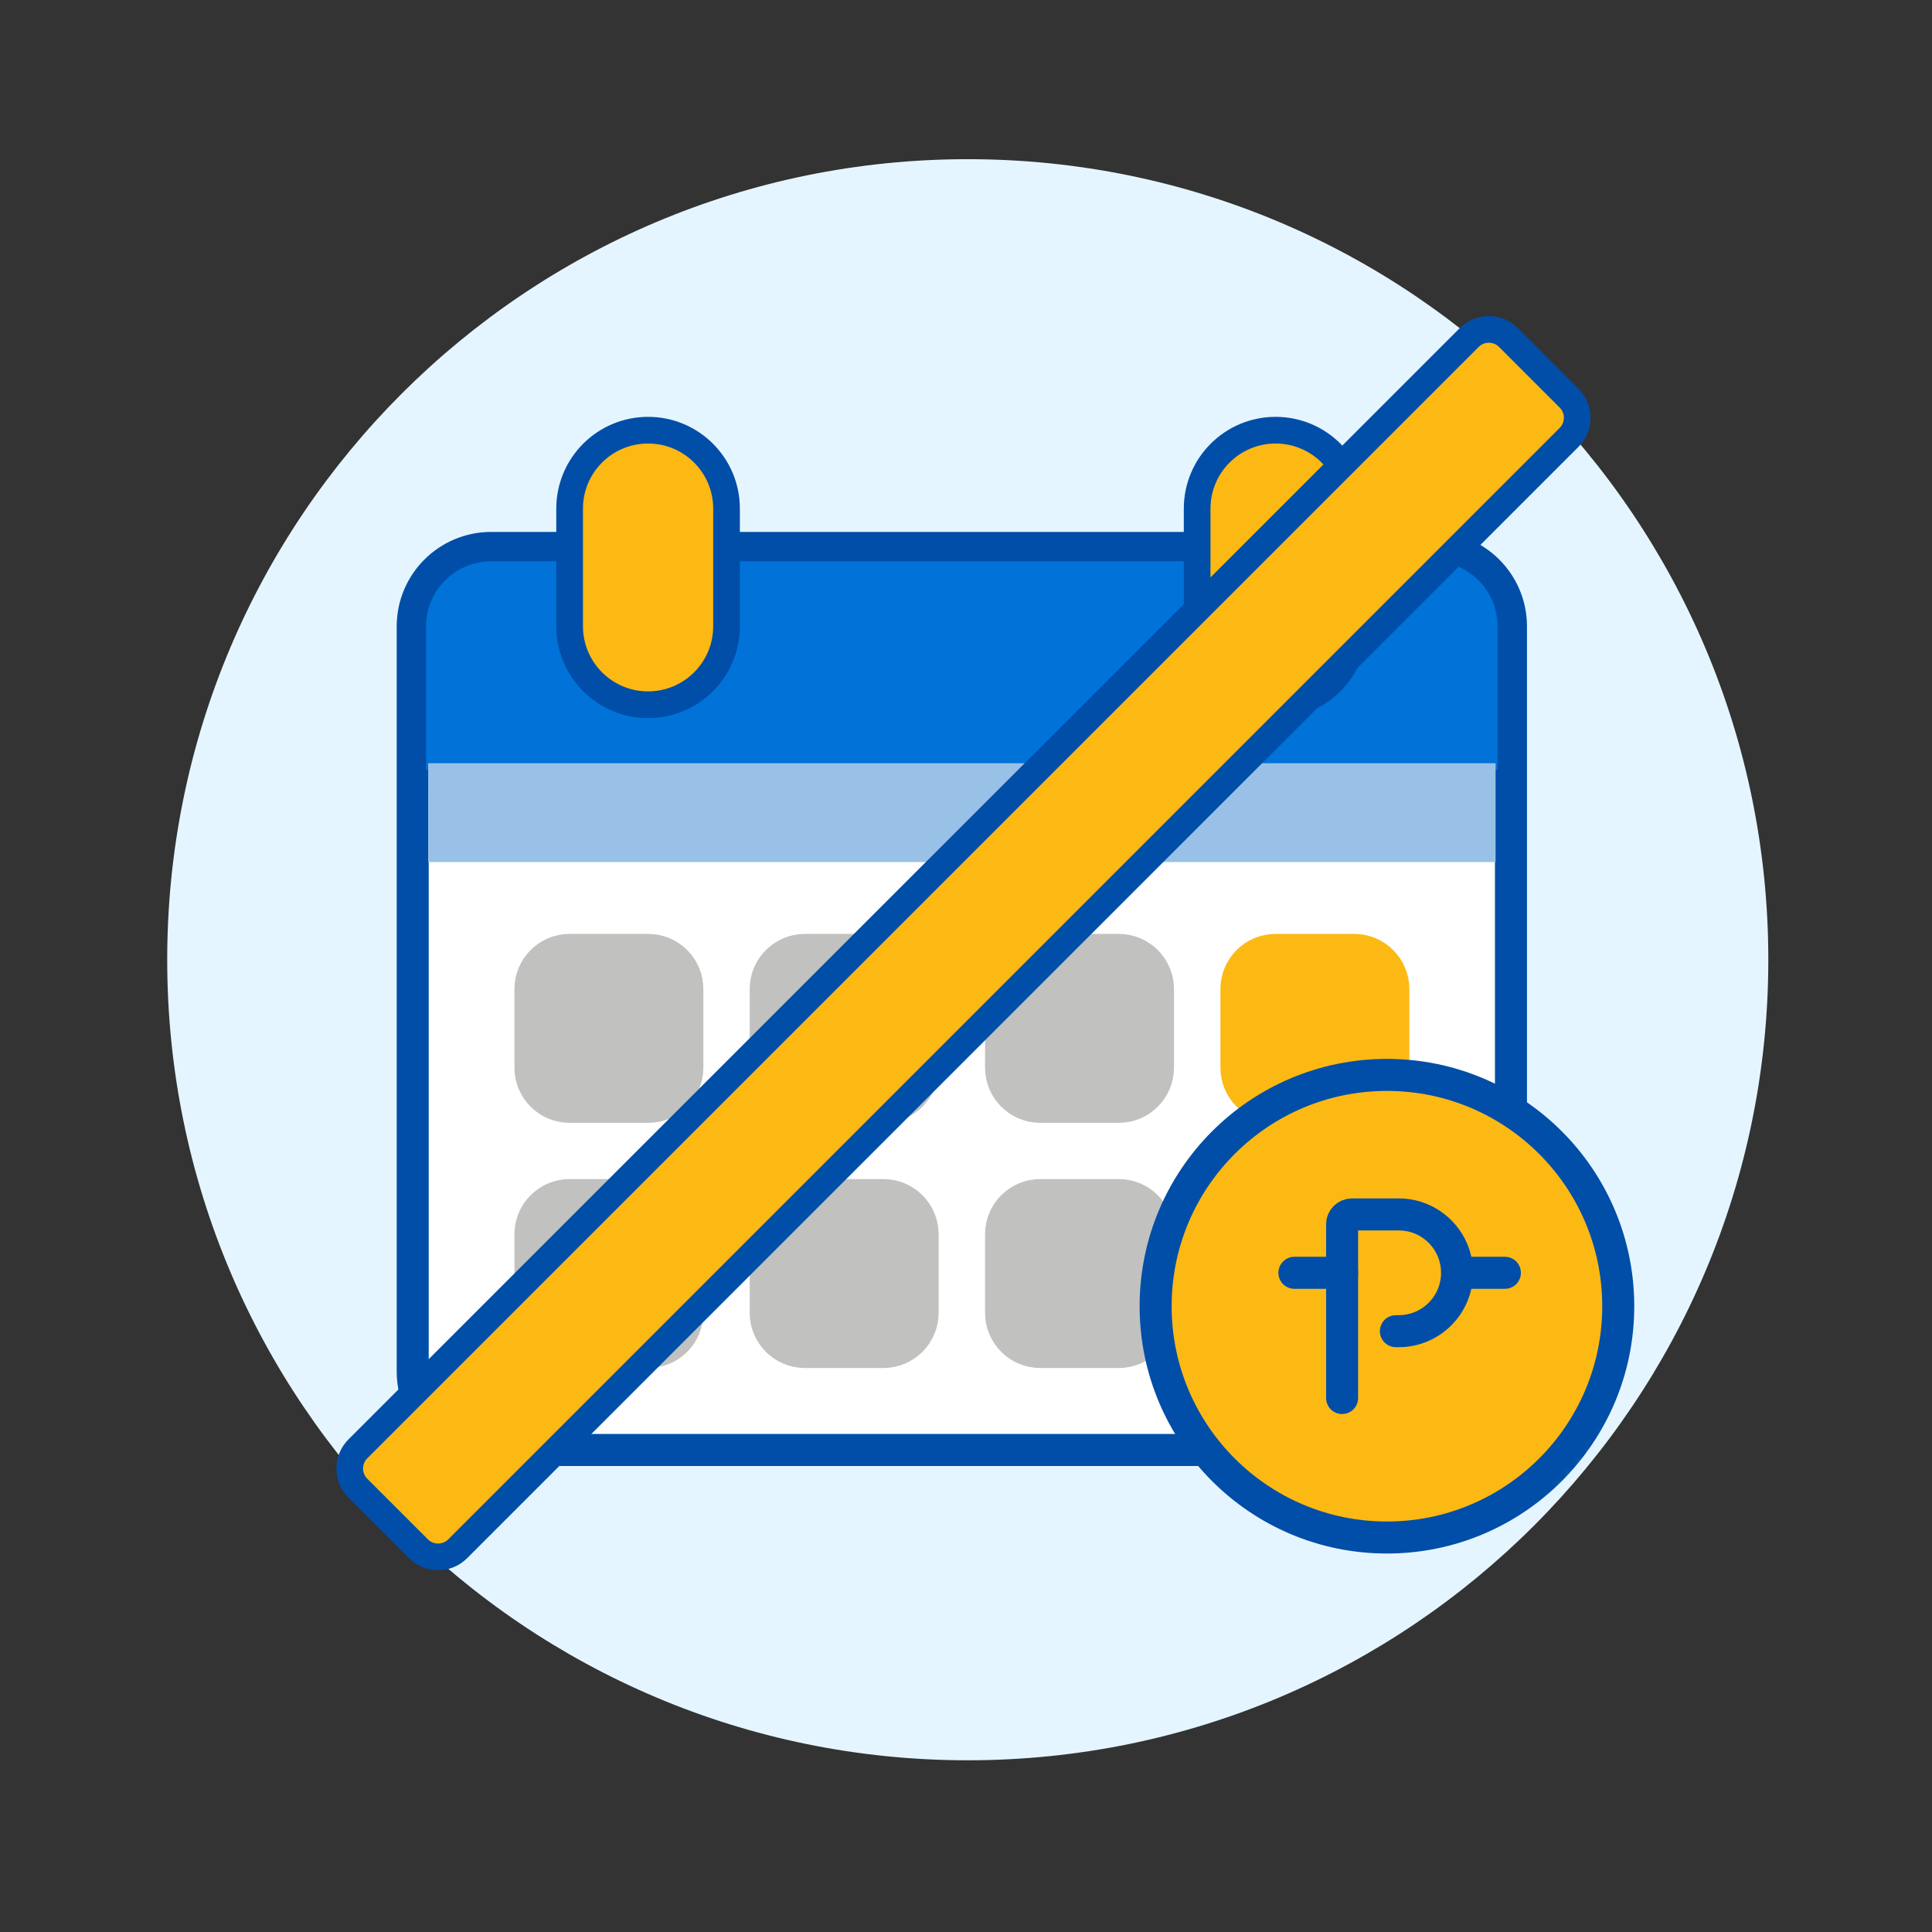
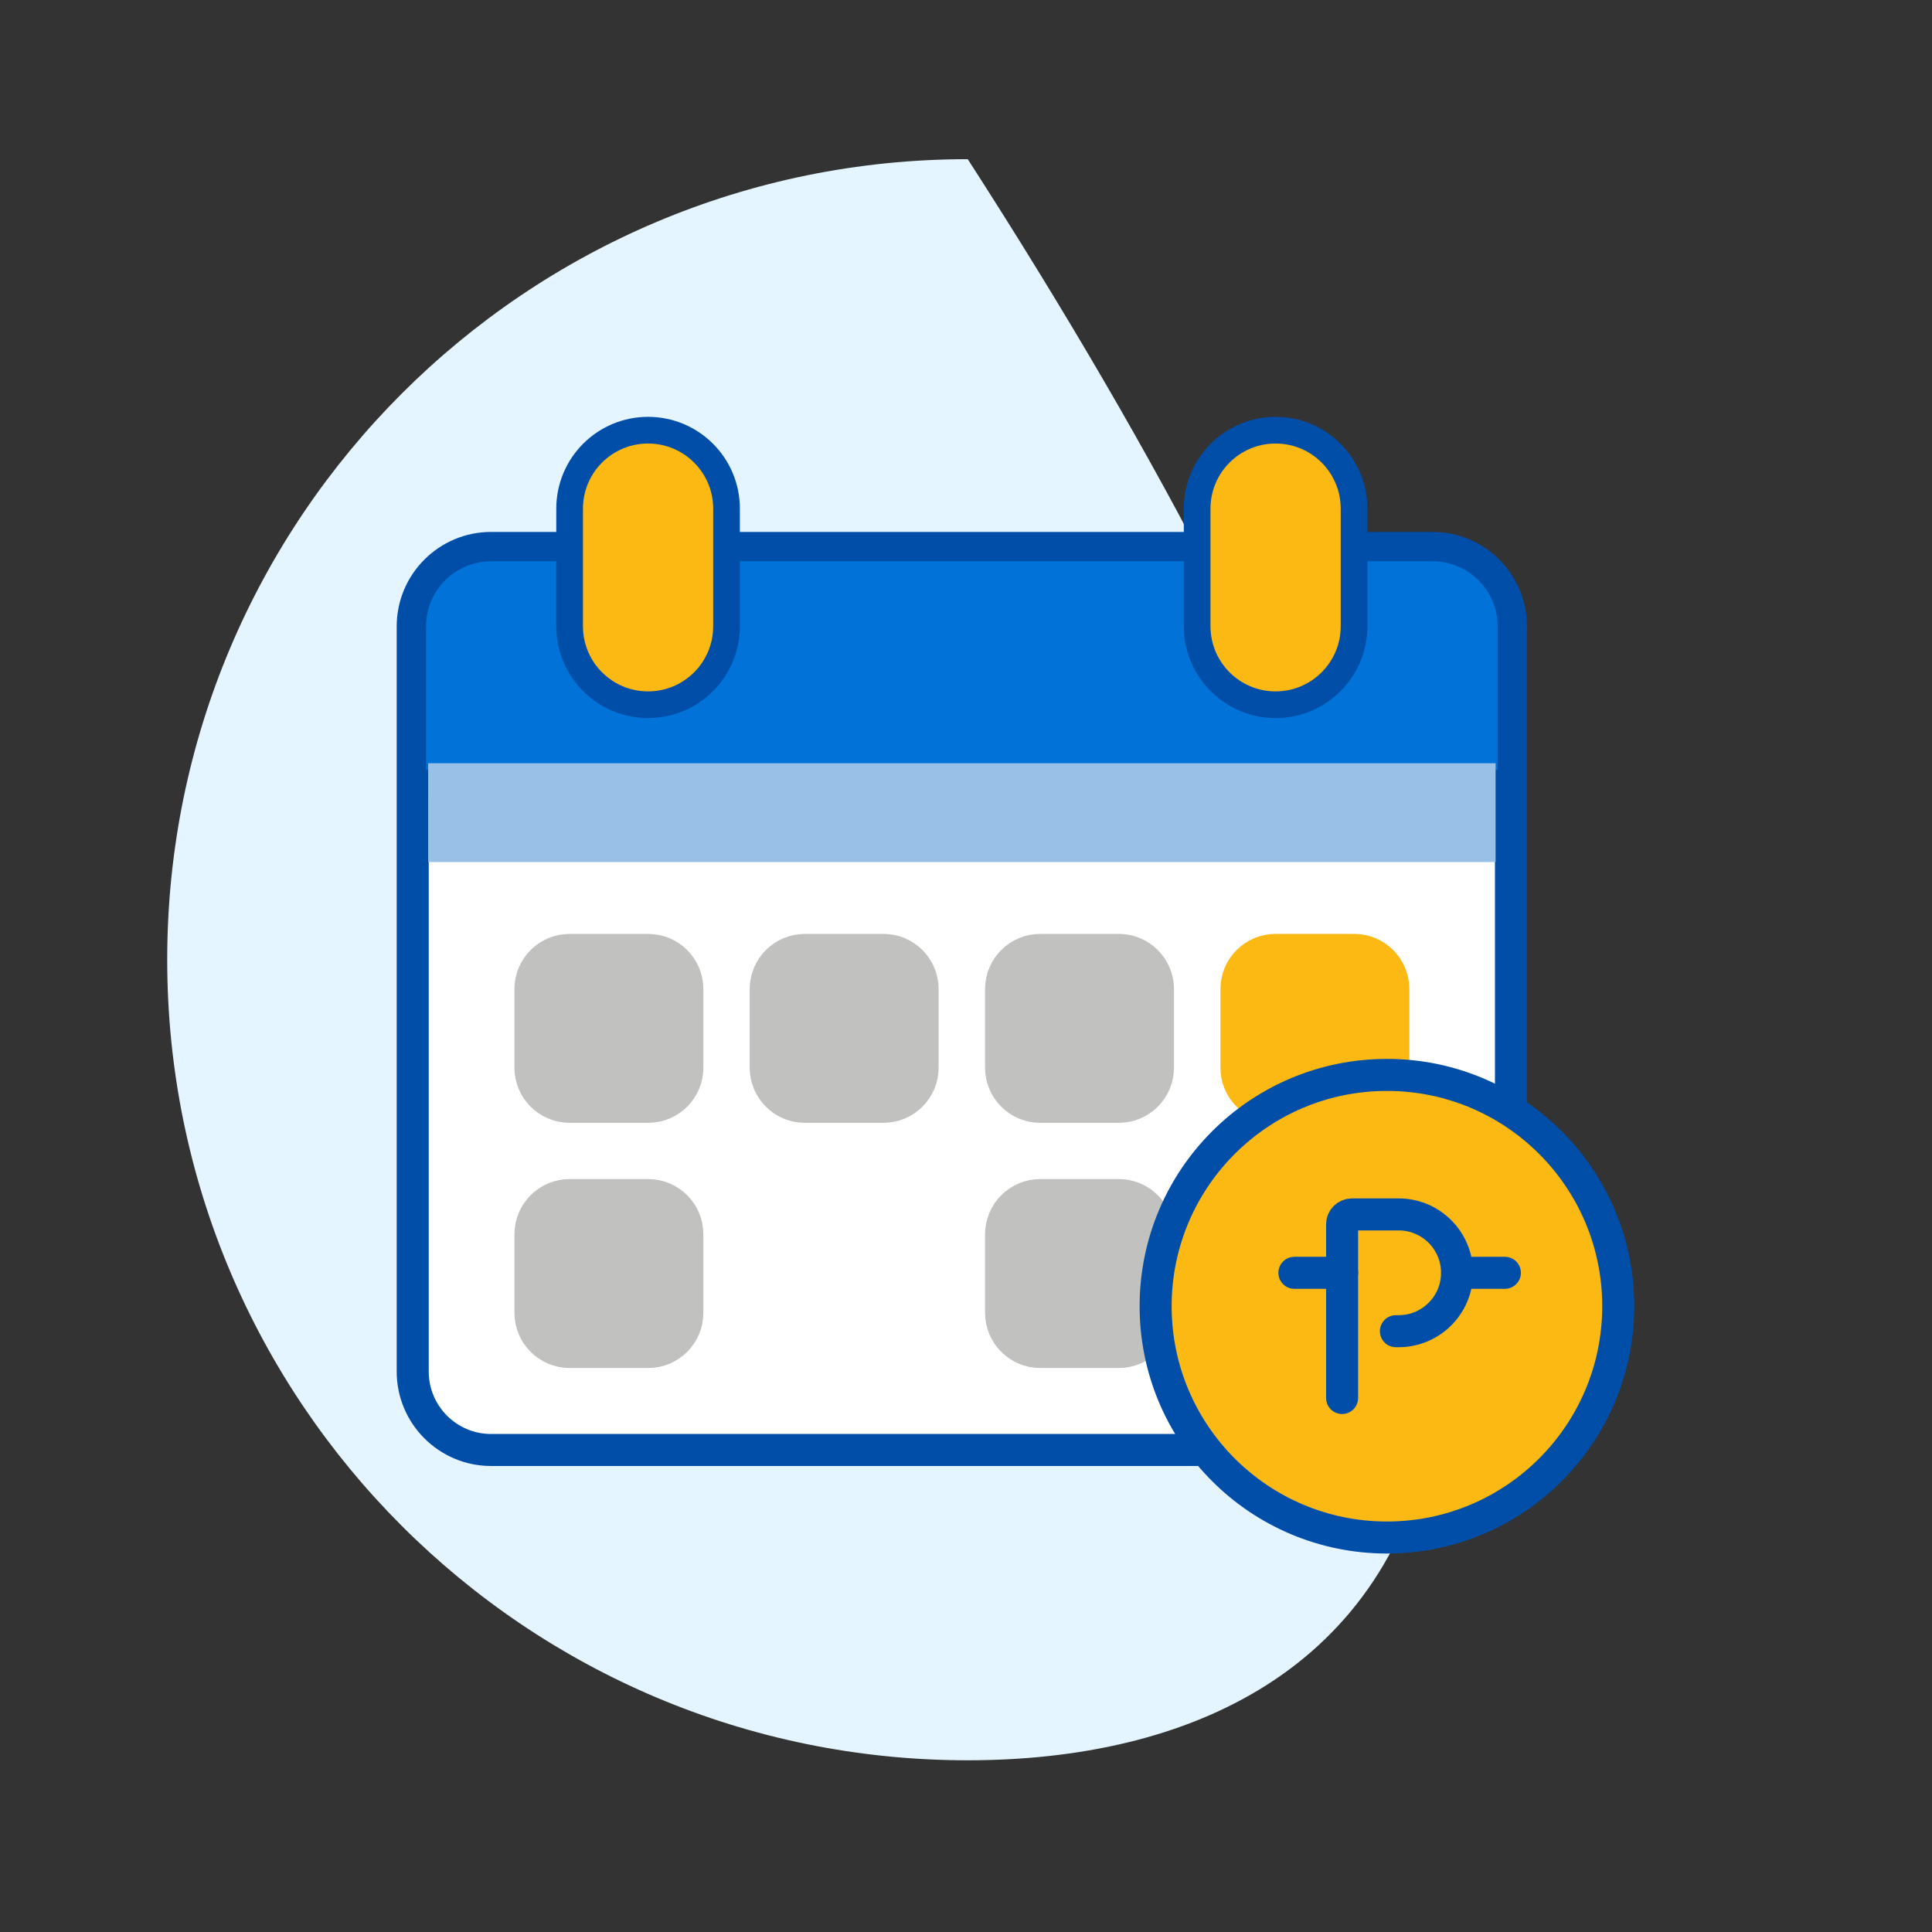
<svg xmlns="http://www.w3.org/2000/svg" width="181" height="181" viewBox="0 0 181 181" fill="none">
  <rect x="0" y="0" width="181" height="181" fill="#333333" stroke="none" />
  <mask id="mask0_2658_68753" style="mask-type:luminance" maskUnits="userSpaceOnUse" x="0" y="0" width="181" height="181">
    <path d="M180.665 0.453H0.665V180.453H180.665V0.453Z" fill="white" />
  </mask>
  <g mask="url(#mask0_2658_68753)">
-     <path d="M90.665 14.913C132.085 14.913 165.665 48.493 165.665 89.913C165.665 131.333 132.085 164.913 90.665 164.913C49.245 164.913 15.665 131.333 15.665 89.913C15.665 48.493 49.245 14.913 90.665 14.913Z" fill="#E5F5FF" />
+     <path d="M90.665 14.913C165.665 131.333 132.085 164.913 90.665 164.913C49.245 164.913 15.665 131.333 15.665 89.913C15.665 48.493 49.245 14.913 90.665 14.913Z" fill="#E5F5FF" />
  </g>
  <mask id="mask1_2658_68753" style="mask-type:luminance" maskUnits="userSpaceOnUse" x="15" y="14" width="151" height="151">
    <path d="M15.665 89.913C15.665 131.333 49.245 164.913 90.665 164.913C132.085 164.913 165.665 131.333 165.665 89.913C165.665 48.493 132.085 14.913 90.665 14.913C49.245 14.913 15.665 48.493 15.665 89.913Z" fill="white" />
  </mask>
  <g mask="url(#mask1_2658_68753)">
    <path d="M134.205 51.333H46.015C41.956 51.333 38.665 54.623 38.665 58.682V128.493C38.665 132.552 41.956 135.843 46.015 135.843H134.205C138.264 135.843 141.555 132.552 141.555 128.493V58.682C141.555 54.623 138.264 51.333 134.205 51.333Z" fill="white" stroke="#004EA8" stroke-width="3" stroke-linecap="round" stroke-linejoin="round" />
    <path d="M46.015 51.333H134.205C138.265 51.333 141.555 54.623 141.555 58.682V73.382H38.665V58.682C38.665 54.623 41.955 51.333 46.015 51.333Z" fill="#0072D8" stroke="#004EA8" stroke-width="2.5" stroke-linecap="round" stroke-linejoin="round" />
    <path d="M60.715 40.302C64.775 40.302 68.065 43.592 68.065 47.652V58.672C68.065 62.732 64.775 66.022 60.715 66.022C56.655 66.022 53.365 62.732 53.365 58.672V47.652C53.365 43.592 56.655 40.302 60.715 40.302Z" fill="#FDB913" stroke="#004EA8" stroke-width="2.5" stroke-linecap="round" stroke-linejoin="round" />
    <path d="M119.505 40.302C123.565 40.302 126.855 43.592 126.855 47.652V58.672C126.855 62.732 123.565 66.022 119.505 66.022C115.445 66.022 112.155 62.732 112.155 58.672V47.652C112.155 43.592 115.445 40.302 119.505 40.302Z" fill="#FDB913" stroke="#004EA8" stroke-width="2.5" stroke-linecap="round" stroke-linejoin="round" />
    <path d="M140.115 71.502H40.115V80.762H140.115V71.502Z" fill="#99C1E7" />
    <path d="M60.725 88.993H53.365C51.338 88.993 49.695 90.636 49.695 92.663V100.023C49.695 102.05 51.338 103.693 53.365 103.693H60.725C62.752 103.693 64.395 102.05 64.395 100.023V92.663C64.395 90.636 62.752 88.993 60.725 88.993Z" fill="#C1C1C0" stroke="#C1C1C0" stroke-width="3" stroke-linecap="round" stroke-linejoin="round" />
    <path d="M60.725 111.962H53.365C51.338 111.962 49.695 113.606 49.695 115.632V122.992C49.695 125.019 51.338 126.662 53.365 126.662H60.725C62.752 126.662 64.395 125.019 64.395 122.992V115.632C64.395 113.606 62.752 111.962 60.725 111.962Z" fill="#C1C1C0" stroke="#C1C1C0" stroke-width="3" stroke-linecap="round" stroke-linejoin="round" />
    <path d="M82.765 88.993H75.405C73.379 88.993 71.735 90.636 71.735 92.663V100.023C71.735 102.05 73.379 103.693 75.405 103.693H82.765C84.792 103.693 86.435 102.05 86.435 100.023V92.663C86.435 90.636 84.792 88.993 82.765 88.993Z" fill="#C1C1C0" stroke="#C1C1C0" stroke-width="3" stroke-linecap="round" stroke-linejoin="round" />
-     <path d="M82.765 111.962H75.405C73.379 111.962 71.735 113.606 71.735 115.632V122.992C71.735 125.019 73.379 126.662 75.405 126.662H82.765C84.792 126.662 86.435 125.019 86.435 122.992V115.632C86.435 113.606 84.792 111.962 82.765 111.962Z" fill="#C1C1C0" stroke="#C1C1C0" stroke-width="3" stroke-linecap="round" stroke-linejoin="round" />
    <path d="M104.815 88.993H97.455C95.428 88.993 93.785 90.636 93.785 92.663V100.023C93.785 102.05 95.428 103.693 97.455 103.693H104.815C106.842 103.693 108.485 102.05 108.485 100.023V92.663C108.485 90.636 106.842 88.993 104.815 88.993Z" fill="#C1C1C0" stroke="#C1C1C0" stroke-width="3" stroke-linecap="round" stroke-linejoin="round" />
    <path d="M104.815 111.962H97.455C95.428 111.962 93.785 113.606 93.785 115.632V122.992C93.785 125.019 95.428 126.662 97.455 126.662H104.815C106.842 126.662 108.485 125.019 108.485 122.992V115.632C108.485 113.606 106.842 111.962 104.815 111.962Z" fill="#C1C1C0" stroke="#C1C1C0" stroke-width="3" stroke-linecap="round" stroke-linejoin="round" />
    <path d="M126.865 88.993H119.505C117.478 88.993 115.835 90.636 115.835 92.663V100.023C115.835 102.05 117.478 103.693 119.505 103.693H126.865C128.892 103.693 130.535 102.05 130.535 100.023V92.663C130.535 90.636 128.892 88.993 126.865 88.993Z" fill="#FDB913" stroke="#FDB913" stroke-width="3" stroke-linecap="round" stroke-linejoin="round" />
    <path d="M126.865 111.962H119.505C117.478 111.962 115.835 113.606 115.835 115.632V122.992C115.835 125.019 117.478 126.662 119.505 126.662H126.865C128.892 126.662 130.535 125.019 130.535 122.992V115.632C130.535 113.606 128.892 111.962 126.865 111.962Z" fill="#C1C1C0" stroke="#C1C1C0" stroke-width="3" stroke-linecap="round" stroke-linejoin="round" />
    <path d="M129.936 144.043C141.904 144.043 151.606 134.341 151.606 122.373C151.606 110.405 141.904 100.703 129.936 100.703C117.968 100.703 108.266 110.405 108.266 122.373C108.266 134.341 117.968 144.043 129.936 144.043Z" fill="#FDB913" stroke="#004EA8" stroke-width="3" stroke-linecap="round" stroke-linejoin="round" />
    <path d="M125.735 130.973V114.693C125.735 114.193 126.145 113.783 126.645 113.773H131.035C134.055 113.773 136.505 116.223 136.505 119.243C136.505 122.263 134.055 124.713 131.035 124.713H130.775" stroke="#004EA8" stroke-width="3" stroke-linecap="round" stroke-linejoin="round" />
    <path d="M125.736 119.243H121.266" stroke="#004EA8" stroke-width="3" stroke-linecap="round" stroke-linejoin="round" />
    <path d="M140.986 119.243H136.516" stroke="#004EA8" stroke-width="3" stroke-linecap="round" stroke-linejoin="round" />
  </g>
-   <path d="M137.646 31.62L33.525 135.741C32.51 136.756 32.51 138.403 33.525 139.418L39.203 145.096C40.218 146.111 41.865 146.111 42.88 145.096L147.001 40.975C148.017 39.959 148.017 38.313 147.001 37.298L141.323 31.62C140.308 30.604 138.662 30.604 137.646 31.62Z" fill="#FDB913" stroke="#004EA8" stroke-width="2.5" stroke-linecap="round" stroke-linejoin="round" />
</svg>